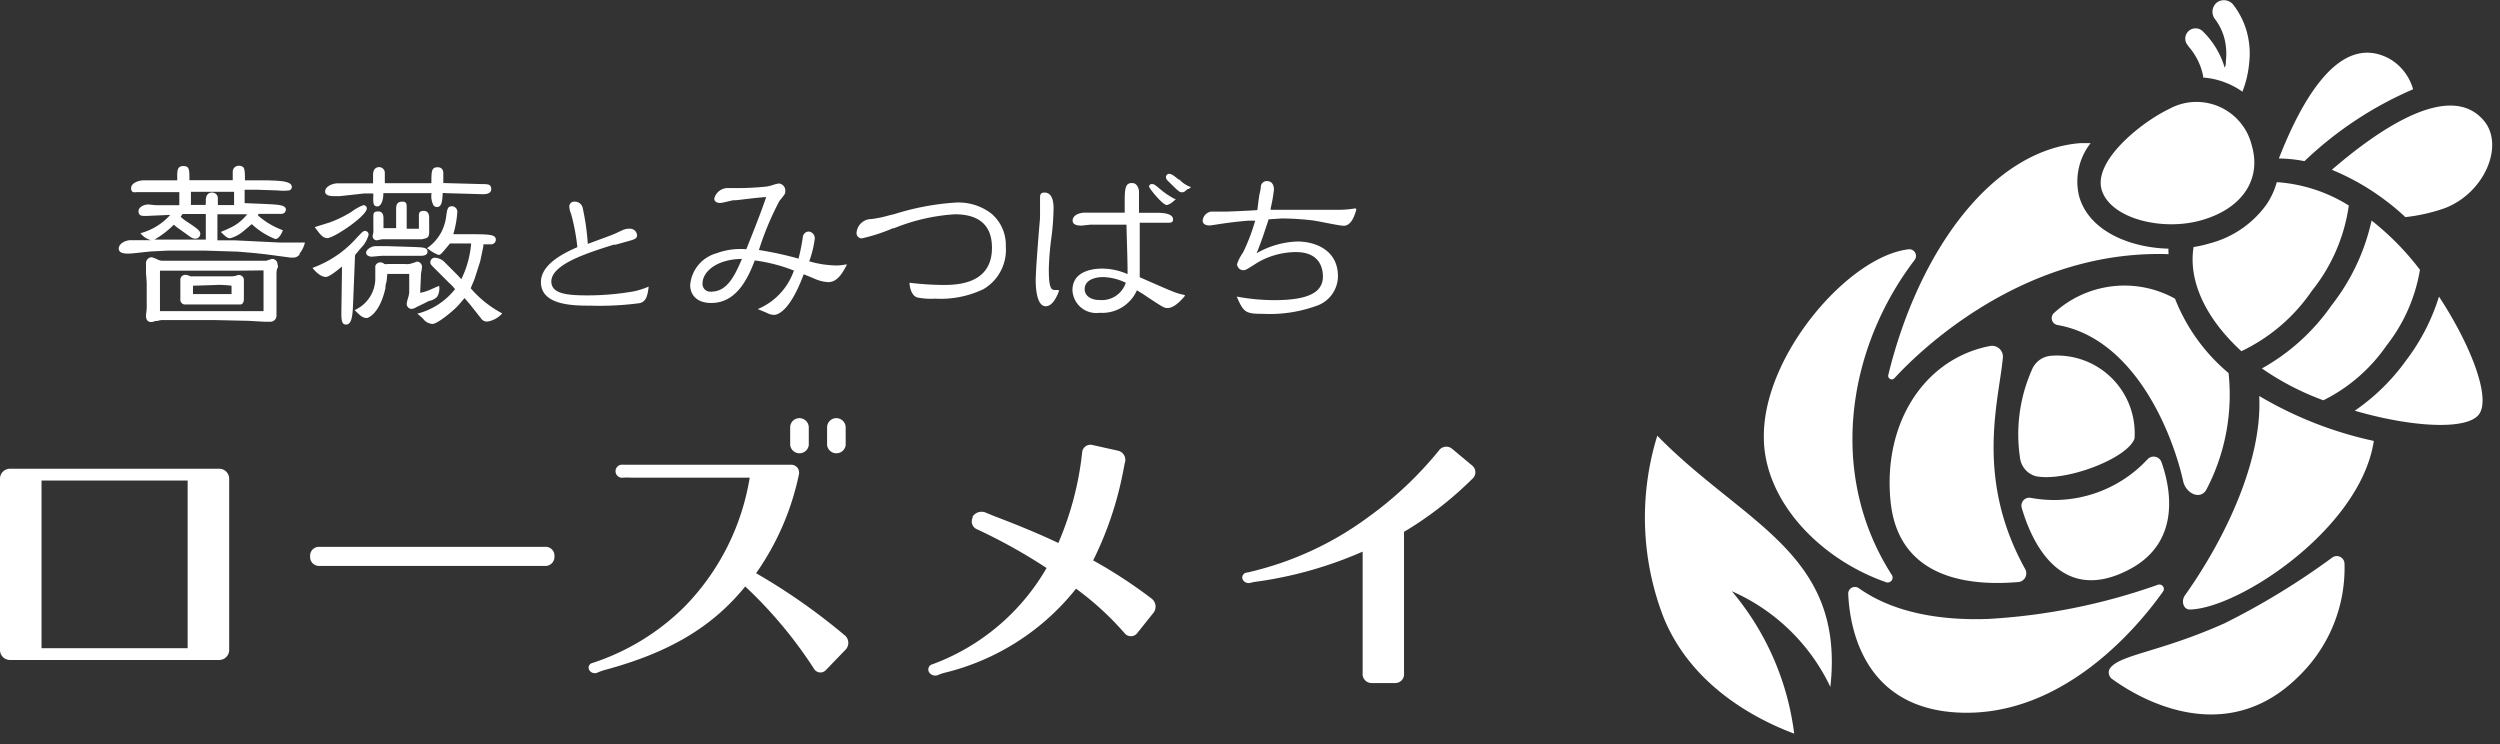
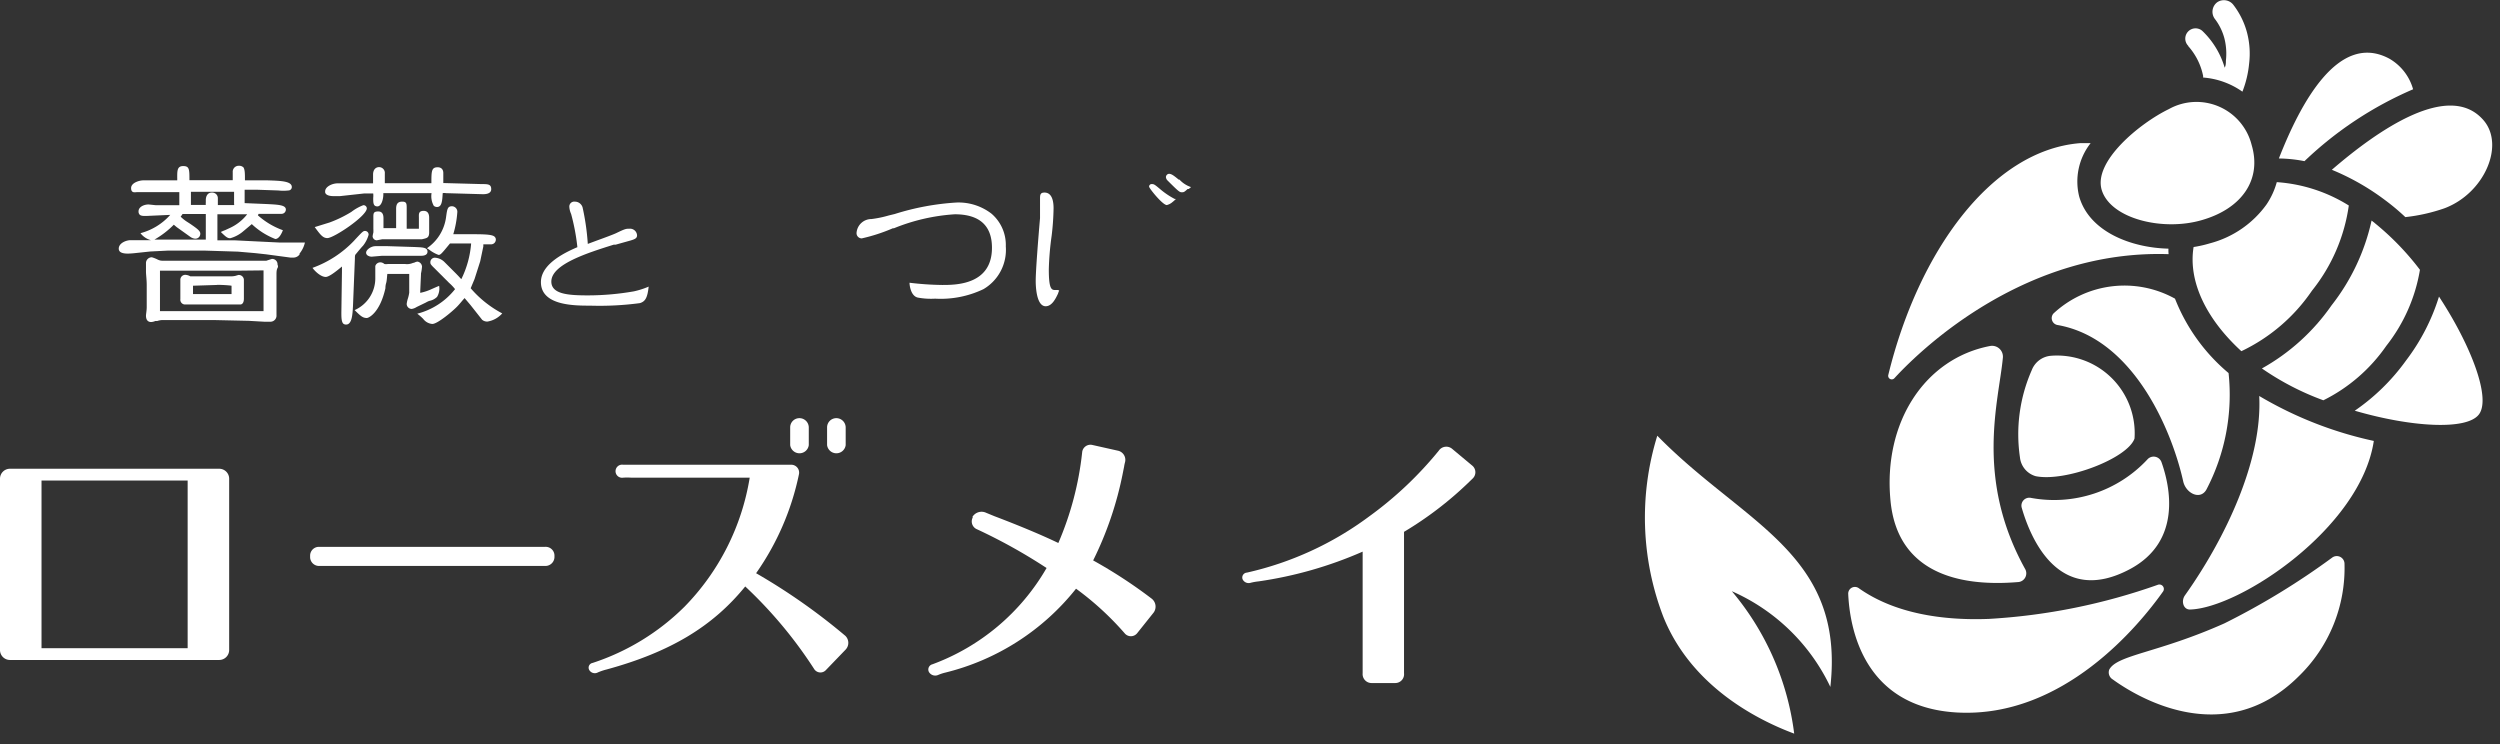
<svg xmlns="http://www.w3.org/2000/svg" id="レイヤー_1" data-name="レイヤー 1" viewBox="0 0 168 50">
  <rect x="0" y="0" width="168" height="50" fill="#333333" stroke="none" />
  <defs>
    <style>.cls-1{fill:#fff;}</style>
  </defs>
  <title>名称未設定-4</title>
  <path class="cls-1" d="M15.77,16.15l-1.16,0V14.4l0,0,2,0a3.13,3.13,0,0,1-1.21.94l-.28.13a2.26,2.26,0,0,0-.28.12h0l0,0c.33.32.44.42.63.42a2.27,2.27,0,0,0,.88-.47l.44-.37.13-.11a4.87,4.87,0,0,0,1.58,1c.27,0,.45-.43.51-.59v0h0a5.11,5.11,0,0,1-1.68-1l.05-.1c.16,0,.65,0,1,0l.55,0a.29.29,0,0,0,.28-.29c0-.31-.53-.33-1.33-.37l-1.44-.06c0-.1,0-.48,0-.71v-.19h.82l1.45.05a3,3,0,0,0,.67,0,.23.23,0,0,0,.23-.23c0-.4-.74-.42-1.61-.45l-1.54,0,0-.05c0-.37,0-.67-.1-.82a.41.41,0,0,0-.3-.11.4.4,0,0,0-.42.43c0,.06,0,.24,0,.54l-2.91,0v0h0c0-.73,0-.95-.42-.95s-.4.34-.4.82a.31.31,0,0,1,0,.09v.05H9.85l-.14,0H9.62c-.23,0-.81.15-.81.52s.29.27.42.27l.54,0,.63,0,1,0,.65,0v.88l-1.43,0-.15,0-.48-.05c-.33,0-.68.17-.68.46a.3.3,0,0,0,.08.23c.11.1.33.09.7.07l1.35-.06a4.07,4.07,0,0,1-2,1.23h0l0,0a1.31,1.31,0,0,0,.7.47H8.77c-.28,0-.79.19-.79.57a.28.28,0,0,0,.08.2c.2.18.66.13.91.11l1.13-.12,1.19-.06,2.45,0,2.25.07,1.16.1.73.08,1.64.22h.2a.51.51,0,0,0,.41-.21s0,0,0-.06a1.8,1.8,0,0,0,.36-.74v0l-1.67,0Zm-1.53-3.21c-.3,0-.41.26-.41.51,0,0,0,.08,0,.15a.86.86,0,0,0,0,.17l-1,0v-.88h2.9l0,0v.81a.11.11,0,0,1,0,.08H14.64v-.44A.38.38,0,0,0,14.24,12.94Zm-.78,2.76c0-.18-.2-.33-.68-.66l-.17-.11a2.57,2.57,0,0,1-.47-.37l.06-.08.07-.1h1.56V16.1H10.38a6.06,6.06,0,0,0,1.3-1l.19.16.91.65a.64.64,0,0,0,.34.13A.33.33,0,0,0,13.46,15.7Z" />
  <path class="cls-1" d="M15.56,18.57h0l-2.77,0h0a.74.74,0,0,0-.31-.1.33.33,0,0,0-.36.35s0,0,0,.1,0,.43,0,.5,0,.18,0,.32,0,.31,0,.36a.32.32,0,0,0,.36.36l.21,0,.21,0h1.29l1.62,0h.35c.09,0,.23-.08.23-.39,0,0,0-.15,0-.26s0-.26,0-.31,0-.17,0-.3,0-.33,0-.39a.34.34,0,0,0-.38-.33l-.2.06A1.38,1.38,0,0,1,15.56,18.57Zm0,.63,0,.45v.11l-2.59,0v-.56l1.58-.05C14.65,19.13,15.33,19.16,15.55,19.2Z" />
  <path class="cls-1" d="M18.27,17.4l-.22.07-.15.05-.93,0-2.21,0H12.18l-.64,0-.6,0a.69.69,0,0,1-.33-.07,2.38,2.38,0,0,0-.4-.16.39.39,0,0,0-.4.41c0,.08,0,.32,0,.45v.1c0,.2.05.54.05.91s0,.71,0,1c0,.06,0,.27,0,.48s-.05.48-.05.57c0,.28.12.43.35.43a.8.8,0,0,0,.28-.07l.13,0a1.25,1.25,0,0,1,.29-.06h3.63l2.22.05,1.06.06.37,0h.05a.41.41,0,0,0,.39-.45l0-2.11c0-.08,0-.55,0-.64s0-.29.07-.41,0-.21,0-.23A.36.36,0,0,0,18.27,17.4Zm-.56.77,0,1.51v1.23l-3.41,0H10.75v0l0-2.72.08,0,1.42,0,3.68,0Z" />
  <path class="cls-1" d="M23.87,17.13l.23-.28c.12-.14.21-.25.29-.33a2.06,2.06,0,0,0,.38-.74.24.24,0,0,0-.24-.26c-.13,0-.18.06-.66.57l-.09.1A7.24,7.24,0,0,1,21,18h0v0c.13.19.54.61.89.61.18,0,.53-.23,1.09-.7h0v.32L22.94,21c0,.29,0,.6.12.74a.27.27,0,0,0,.2.07c.4,0,.43-.71.46-1.23l.13-3.22A.86.86,0,0,1,23.87,17.13Z" />
  <path class="cls-1" d="M22,16c.43,0,2.65-1.48,2.65-2a.22.22,0,0,0-.24-.21,3.19,3.19,0,0,0-.8.45,8.12,8.12,0,0,1-1.46.71l-1,.31h0v0C21.53,15.78,21.7,16,22,16Z" />
  <path class="cls-1" d="M28.85,20.22a1,1,0,0,0,.52-.27,1.07,1.07,0,0,0,.14-.74v0h0l-.15.06-.34.15a3.47,3.47,0,0,1-.78.26s0,0,0-.12l.05-1.11s0,0,0-.07a3.24,3.24,0,0,0,.07-.46.36.36,0,0,0-.31-.34.63.63,0,0,0-.23.08l-.05,0a1,1,0,0,1-.56.08H26.07a.61.61,0,0,1-.24,0,.41.41,0,0,0-.27-.11.35.35,0,0,0-.34.25v.76a2.34,2.34,0,0,1-1.39,2.2h0l0,0c.37.36.53.53.82.53.13,0,.88-.35,1.25-2,0-.06,0-.19.05-.35s.06-.51.08-.61h1.27l.2,0,0,1.26a2.49,2.49,0,0,1-.08.36,2,2,0,0,0-.09.39.34.34,0,0,0,.34.34.84.84,0,0,0,.33-.13l.62-.3A1.28,1.28,0,0,1,28.85,20.22Z" />
  <path class="cls-1" d="M28.84,15.66l0-1c0-.13,0-.49-.37-.49s-.32.26-.32.45,0,.59,0,.75h0l-.13,0c-.1,0-.55,0-.69,0V14c0-.3,0-.45-.3-.45s-.41.16-.41.48v1.3c-.12,0-.73,0-.77,0l-.08,0V14.7c0-.15,0-.49-.35-.49s-.33.15-.33.46v.7a2.42,2.42,0,0,1,0,.26,1.38,1.38,0,0,0-.05.26.29.29,0,0,0,.27.26l.37-.07.22,0c.16,0,1,0,1.11,0l1.34,0C28.67,16,28.82,16,28.84,15.66Z" />
  <path class="cls-1" d="M22.43,13.18h.12l.29,0L24.48,13h.6a1.37,1.37,0,0,1,0,.3c0,.33,0,.57.28.57s.4-.5.4-.81c0,0,0,0,0-.08l1.88,0H29a1.32,1.32,0,0,0,.15.85.33.33,0,0,0,.22.08c.33,0,.35-.43.38-.93a.5.5,0,0,1,.21,0l2.48.07c.14,0,.57,0,.57-.34s-.23-.34-.65-.34l-2.57-.07c0-.1,0-.29,0-.45s0-.19,0-.22c0-.26-.15-.39-.38-.39-.42,0-.42.27-.42,1.07H25.86c0-.24,0-.28,0-.65a.39.39,0,0,0-.38-.43c-.25,0-.41.19-.41.5s0,.51,0,.59l-1.32,0-.5,0-.55,0c-.39,0-.85.23-.85.54C21.83,13,21.94,13.18,22.43,13.18Z" />
  <path class="cls-1" d="M26,16.54l-.36,0-.4,0c-.32,0-.64.25-.64.44s.23.27.36.27l.7-.06.16,0,1.43,0,.49,0,.53,0c.11,0,.46,0,.46-.28s-.32-.29-.85-.31Z" />
  <path class="cls-1" d="M31.63,19.37l.26-.62.38-1.19.21-1s0-.09,0-.14v0l.51,0a.32.32,0,0,0,.33-.3.26.26,0,0,0-.08-.21c-.13-.13-.5-.17-1.38-.17l-1.4,0a6.75,6.75,0,0,0,.27-1.46.37.37,0,0,0-.36-.42c-.3,0-.32.21-.39.7v0a3,3,0,0,1-1.29,2.12l0,0,.14.09a2.33,2.33,0,0,0,.64.36c.14,0,.21-.09.77-.77h1.42A6.56,6.56,0,0,1,31,18.76l-.33-.35-.82-.82a1,1,0,0,0-.59-.27.3.3,0,0,0-.34.3c0,.1,0,.14.26.39l1,1a3.19,3.19,0,0,1,.4.42h0v0a4.73,4.73,0,0,1-2.54,1.65l0,0,0,0a3.7,3.7,0,0,1,.4.35.85.85,0,0,0,.61.34c.35,0,1.35-.84,1.67-1.17.06-.06.23-.25.36-.41l.14-.16.39.46.79,1a.53.53,0,0,0,.35.12,1.68,1.68,0,0,0,1-.55l0,0h0A7.23,7.23,0,0,1,31.63,19.37Z" />
  <path class="cls-1" d="M42.59,19.58a18.13,18.13,0,0,1-3.06.27c-1.31,0-2.48-.07-2.48-.93,0-1.16,2.42-1.92,4.2-2.48l.13,0,.39-.11.61-.17c.26-.08.43-.14.43-.34a.47.47,0,0,0-.51-.45c-.23,0-.28,0-.9.3l0,0c-.19.09-.81.32-1.31.5l-.59.22a16.15,16.15,0,0,0-.35-2.45.54.54,0,0,0-.52-.39.33.33,0,0,0-.37.36,1.36,1.36,0,0,0,.12.47v0a14.21,14.21,0,0,1,.42,2.23c-1.63.69-2.45,1.47-2.45,2.35,0,1.58,2.24,1.58,3.32,1.58A20.38,20.38,0,0,0,43,20.37c.37-.11.51-.37.59-1.11v0h0A5.36,5.36,0,0,1,42.59,19.58Z" />
-   <path class="cls-1" d="M56.31,17.84a6.83,6.83,0,0,1-1.93-.28h0a7,7,0,0,0,.37-1.5.45.45,0,0,0-.4-.5.41.41,0,0,0-.4.36,12.62,12.62,0,0,1-.29,1.46A23.15,23.15,0,0,0,51,16.8a19.5,19.5,0,0,1,1.38-3.3c.37-.45.39-.48.39-.64a.48.48,0,0,0-.43-.53,2.58,2.58,0,0,0-.49.13l-.28.07a19.13,19.13,0,0,1-1.91.11H49a.94.94,0,0,0-1,.7c0,.28.31.3.41.3a4.18,4.18,0,0,0,.53-.11l.31-.07h.08c.27,0,1.09-.14,2.16-.22-.41,1.19-.89,2.39-1.34,3.51a4.61,4.61,0,0,0-2,.27,2.42,2.42,0,0,0-1.77,2.14c0,.58.37,1.2,1.42,1.2,1.63,0,2.42-1.53,2.92-2.86a11.35,11.35,0,0,1,2.63.68h0a4.32,4.32,0,0,1-2.43,2.59l0,0,0,0,.6.25a1.08,1.08,0,0,0,.49.14c.23,0,1.06-.2,2-2.73l.49.2.26.11a2.61,2.61,0,0,0,.9.22c.65,0,1-.71,1.23-1.13l0-.07h0A4,4,0,0,1,56.31,17.84Zm-6.45-.44c-.5,1.16-1,2.2-2.08,2.2a.52.52,0,0,1-.57-.55C47.21,18.24,48.2,17.41,49.86,17.4Z" />
  <path class="cls-1" d="M66.63,14.36a3.63,3.63,0,0,0-2.36-.75,17.23,17.23,0,0,0-4.14.77l-.41.1a7.21,7.21,0,0,1-1.16.24,1,1,0,0,0-1,.93.35.35,0,0,0,.35.37A11.74,11.74,0,0,0,60,15.34l.07,0a13,13,0,0,1,4.09-.94c1.66,0,2.5.76,2.5,2.25,0,2.5-2.44,2.5-3.35,2.5A20,20,0,0,1,61.12,19h0v0c0,.21.1.91.57,1h0a4.87,4.87,0,0,0,1.15.07,6.65,6.65,0,0,0,3.25-.64,3.06,3.06,0,0,0,1.5-2.87A2.77,2.77,0,0,0,66.63,14.36Z" />
  <path class="cls-1" d="M78.41,13.78a.94.94,0,0,0,.38-.2l.06-.05.08-.07a.76.76,0,0,0,.09-.09l0,0-.08,0a5.23,5.23,0,0,1-1-.68l-.06-.05c-.29-.24-.34-.27-.47-.27a.17.17,0,0,0-.19.18C77.28,12.73,78.14,13.78,78.41,13.78Z" />
-   <path class="cls-1" d="M76.59,18.63c0-.42,0-1.76,0-2.75,0-.41,0-.74,0-.91h1.78c.3,0,.46,0,.46-.22,0-.45-.83-.45-1.11-.45H76.54c0-.13,0-.43,0-.73s0-.6,0-.71-.09-.56-.46-.56-.5.18-.5,1.13c0,.38,0,.71,0,.86H73.52l-.34,0-.27,0c-.41,0-.83.19-.83.53s.44.34.61.34l.57-.06.16,0h.28l2,0c0,.32.09,2.85.07,3.32a4.27,4.27,0,0,0-1.7-.37c-.59,0-2,.14-2,1.45a1.6,1.6,0,0,0,1.82,1.52,2.55,2.55,0,0,0,2.51-1.51l0,0c.15.09.33.19.68.43l.21.14c.84.55.95.62,1.16.62.47,0,.93-.53,1.17-.81l0-.06h0C79,19.69,79,19.69,76.59,18.63Zm-.94.38a1.69,1.69,0,0,1-1.76,1.15c-.61,0-1-.3-1-.73,0-.6.66-.81,1.23-.81A3.67,3.67,0,0,1,75.65,19Z" />
  <path class="cls-1" d="M79.26,12.07l-.05,0c-.32-.26-.48-.39-.66-.39a.23.23,0,0,0-.2.23.37.37,0,0,0,.12.23c.72.72.8.78.94.78s.16,0,.4-.22l.07,0c.08-.06.14-.1.15-.13v0h0A1.86,1.86,0,0,1,79.26,12.07Z" />
  <path class="cls-1" d="M71.09,19.49l-.15,0c-.26,0-.46,0-.46-1.38a19.22,19.22,0,0,1,.19-2.26A17.26,17.26,0,0,0,70.8,14c0-.88-.33-1.06-.61-1.06s-.3.15-.3.41c0,.07,0,.25,0,.43s0,.33,0,.39c0,.21,0,.32,0,.4v.09c-.11,1.26-.29,3.51-.29,4.21,0,.17,0,1.71.67,1.71.42,0,.67-.51.83-.85l0,0a1.31,1.31,0,0,1,.08-.21v0h0Z" />
-   <path class="cls-1" d="M91.09,14A7.14,7.14,0,0,1,90,14.1l-1.71,0-1.55,0c-.17,0-1.13,0-1.35,0V14a11.1,11.1,0,0,0,.22-1.25c0-.36-.17-.58-.46-.58a.4.4,0,0,0-.42.34s0,.18-.07.45-.14,1-.17,1.16c-.65.05-2.07.1-2.1.1h-1a.67.67,0,0,0-.57.61c0,.2.17.32.45.32.11,0,.45-.06.72-.1l.34-.05c.74-.1,1-.12,1.52-.17l.5,0a13.47,13.47,0,0,1-.75,2,2.17,2.17,0,0,1-.15.26,2.86,2.86,0,0,0-.32.66.43.43,0,0,0,.42.41c.15,0,.23-.05.93-.5h0a5.19,5.19,0,0,1,2.61-.72c1.64,0,1.81,1.15,1.81,1.64,0,1.08-1,1.59-3.27,1.59a13.76,13.76,0,0,1-2.52-.24h0v0c.46,1.07.59,1.16,1.77,1.16a9.25,9.25,0,0,0,3.57-.53,2.12,2.12,0,0,0,1.46-2c0-1.72-1.47-2.33-2.72-2.33a5.87,5.87,0,0,0-2.75.79c.11-.25.23-.58.33-.85l.1-.28s.27-.8.38-1.15l.88-.06a18.34,18.34,0,0,1,2.15.14l.4.07c.56.11,1.39.28,1.62.28.55,0,.76-.8.85-1.1v0Z" />
  <path class="cls-1" d="M14.74,31.5a.67.67,0,0,1,.66.66V43.69a.67.67,0,0,1-.66.66H.66A.67.67,0,0,1,0,43.69V32.16a.67.67,0,0,1,.66-.66ZM2.79,43.56h9.82V32.29H2.79Z" />
  <path class="cls-1" d="M37.26,37.45a.61.61,0,0,1-.66.58H21.49a.6.6,0,0,1-.65-.57v-.14a.59.59,0,0,1,.64-.57H36.61a.59.59,0,0,1,.65.57Z" />
  <path class="cls-1" d="M42.43,32.1a4,4,0,0,0-.56,0,.44.44,0,1,1,0-.87l.56,0H53.16a.53.53,0,0,1,.53.64,17.87,17.87,0,0,1-2.88,6.65,41.14,41.14,0,0,1,6,4.21.66.66,0,0,1,0,.94l-1.33,1.38a.5.5,0,0,1-.78-.11,29.55,29.55,0,0,0-4.62-5.53c-2.17,2.67-5,4.4-9.32,5.58a3.72,3.72,0,0,0-.59.2.43.43,0,0,1-.58-.18.32.32,0,0,1,.23-.46A15.67,15.67,0,0,0,46,40.77a16.07,16.07,0,0,0,4.38-8.67Zm11.29-4a.63.63,0,0,1,.63.62v1.19a.63.63,0,0,1-1.25,0V28.72A.62.62,0,0,1,53.72,28.1Zm2.48,0a.63.63,0,0,1,.63.62v1.19a.63.63,0,0,1-1.25,0V28.72A.62.62,0,0,1,56.2,28.1Z" />
  <path class="cls-1" d="M65.35,34.73a.72.72,0,0,1,.92-.27l.56.23c1.71.65,3.19,1.27,4.29,1.8a21,21,0,0,0,1.6-6.08.56.56,0,0,1,.68-.51l1.74.39a.63.63,0,0,1,.46.78,2.35,2.35,0,0,0-.06.29l-.08.4a23.32,23.32,0,0,1-2,5.9,32.4,32.4,0,0,1,3.92,2.56.68.68,0,0,1,.1,1l-1.07,1.34a.54.54,0,0,1-.83,0,19.82,19.82,0,0,0-3.27-3,16.15,16.15,0,0,1-8.79,5.64,3,3,0,0,0-.46.15.49.49,0,0,1-.64-.2.36.36,0,0,1,.24-.51,14.75,14.75,0,0,0,7.67-6.47,36.82,36.82,0,0,0-4.67-2.6.57.57,0,0,1-.29-.8Z" />
  <path class="cls-1" d="M83.5,38.92a.33.33,0,0,1,.29-.44A21.75,21.75,0,0,0,92,34.71a24.65,24.65,0,0,0,4.69-4.43.61.61,0,0,1,.88-.13l1.39,1.16a.58.58,0,0,1,0,.85l-.32.31a23.81,23.81,0,0,1-4.29,3.27v9.17c0,.1,0,.22,0,.33a.59.59,0,0,1-.57.66H92.15a.6.6,0,0,1-.58-.66c0-.11,0-.22,0-.33V37.07a26.94,26.94,0,0,1-7,2,3.41,3.41,0,0,0-.55.1A.45.45,0,0,1,83.5,38.92Z" />
  <path class="cls-1" d="M116.38,39.73A13.22,13.22,0,0,1,123,46.16c1-9-5.83-10.95-11.63-16.88a18.6,18.6,0,0,0,.41,12.18c1.89,4.69,6.35,6.93,8.79,7.84A18.39,18.39,0,0,0,116.38,39.73Z" />
-   <path class="cls-1" d="M128.64,17.5a.45.45,0,0,0-.35-.75c-4,.42-9.81,7.08-9.76,12.62,0,4.27,3.74,8.2,8.23,9.76a.33.33,0,0,0,.36-.51C122.83,31.93,124.09,23.49,128.64,17.5Z" />
  <path class="cls-1" d="M134.59,24.07a.73.73,0,0,0-.85-.82c-4.37.83-7.2,5.11-6.7,10.38.44,4.73,4.38,5.85,8.63,5.48a.59.59,0,0,0,.41-.89C132.71,32.13,134.32,26.94,134.59,24.07Z" />
  <path class="cls-1" d="M144.3,30.88a.56.56,0,0,1,.95.17c.59,1.66,1.37,5.31-2.09,7.18-4.8,2.58-6.71-2.06-7.3-4.11a.53.53,0,0,1,.63-.66A8.57,8.57,0,0,0,144.3,30.88Z" />
  <path class="cls-1" d="M137.8,23.91a1.51,1.51,0,0,0-1.26.95,10.69,10.69,0,0,0-.8,5.87A1.47,1.47,0,0,0,136.8,32c2,.4,6.17-1.19,6.64-2.53A5.22,5.22,0,0,0,137.8,23.91Z" />
  <path class="cls-1" d="M124.2,39.91a.45.45,0,0,1,.73-.37c2.4,1.69,5.62,2.17,8.73,2.05A41,41,0,0,0,145,39.3a.3.3,0,0,1,.35.46c-1.59,2.24-6.69,8.51-13.83,8.12C125.18,47.53,124.3,42.13,124.2,39.91Z" />
  <path class="cls-1" d="M141.74,45a.55.55,0,0,0,.24.66c1.46,1.06,7.43,4.83,12.49-.21a10.12,10.12,0,0,0,3.08-7.6.52.52,0,0,0-.84-.37,49.23,49.23,0,0,1-7.23,4.41C145,43.89,142.27,44,141.74,45Z" />
  <path class="cls-1" d="M151.82,26.61c.22,4.34-2.28,9.58-5,13.41-.26.38-.1.95.35.94,3.33-.09,11.47-5.47,12.35-11.33A25.74,25.74,0,0,1,151.82,26.61Z" />
  <path class="cls-1" d="M146.16,20.07a7,7,0,0,0-8.17,1,.47.47,0,0,0,.27.77c5.11.89,7.69,7.09,8.45,10.5.18.82,1.15,1.29,1.56.56a13.75,13.75,0,0,0,1.49-7.83A12.47,12.47,0,0,1,146.16,20.07Z" />
  <path class="cls-1" d="M145.72,16.71c-2.53-.06-5.33-1.15-6-3.51a4.17,4.17,0,0,1,.77-3.58c-.24,0-.47,0-.71,0-5.94.48-10.86,7.26-12.89,15.59a.24.24,0,0,0,.41.21c2-2.18,8.93-8.66,18.43-8.34A2.8,2.8,0,0,1,145.72,16.71Z" />
  <path class="cls-1" d="M160.28,13.45a15,15,0,0,1,1.36,1.14,11.94,11.94,0,0,0,2.62-.59c2.68-1,4.07-4.22,2.65-5.9-2.29-2.7-7.07.6-10.21,3.31A16.1,16.1,0,0,1,160.28,13.45Z" />
  <path class="cls-1" d="M148,14.78c-2.65.79-6.16-.08-6.76-2s2.55-4.5,4.51-5.45a3.82,3.82,0,0,1,5.56,2.41C152,12.06,150.67,14,148,14.78Z" />
  <path class="cls-1" d="M147.05,3.1a4.29,4.29,0,0,1,1,2s0,.07,0,.11a5.27,5.27,0,0,1,2.64.95,6.89,6.89,0,0,0,.45-1.88A5.59,5.59,0,0,0,151,2.19a5.26,5.26,0,0,0-.93-1.88A.8.8,0,0,0,149,.15a.8.8,0,0,0-.17,1.11v0a3.7,3.7,0,0,1,.65,1.32,4.17,4.17,0,0,1,.1,1.5c0,.15,0,.31-.08.47A5.61,5.61,0,0,0,148,2.08a.69.69,0,0,0-.95,1Z" />
  <path class="cls-1" d="M154.86,10.83A24.64,24.64,0,0,1,162.16,6a3.44,3.44,0,0,0-1.6-2.06c-3.44-1.84-6,3.08-7.42,6.71A9.34,9.34,0,0,1,154.86,10.83Z" />
  <path class="cls-1" d="M163.9,19.93a13.84,13.84,0,0,1-2.21,4.29,14,14,0,0,1-3.45,3.38c3.77,1.1,7.54,1.34,8.35.24S166.06,23.22,163.9,19.93Z" />
  <path class="cls-1" d="M160.36,23.24a11.22,11.22,0,0,0,2.26-5.11,18.26,18.26,0,0,0-3.25-3.31,14.14,14.14,0,0,1-2.69,5.7A14,14,0,0,1,152,24.76a18.21,18.21,0,0,0,4.13,2.14A11.2,11.2,0,0,0,160.36,23.24Z" />
  <path class="cls-1" d="M155.36,19.54a11.78,11.78,0,0,0,2.48-5.73A10.47,10.47,0,0,0,153,12.24a5.1,5.1,0,0,1-.69,1.5,6.82,6.82,0,0,1-3.8,2.61,8,8,0,0,1-1.1.25c-.37,2.26.8,4.79,3.21,7A11.92,11.92,0,0,0,155.36,19.54Z" />
</svg>